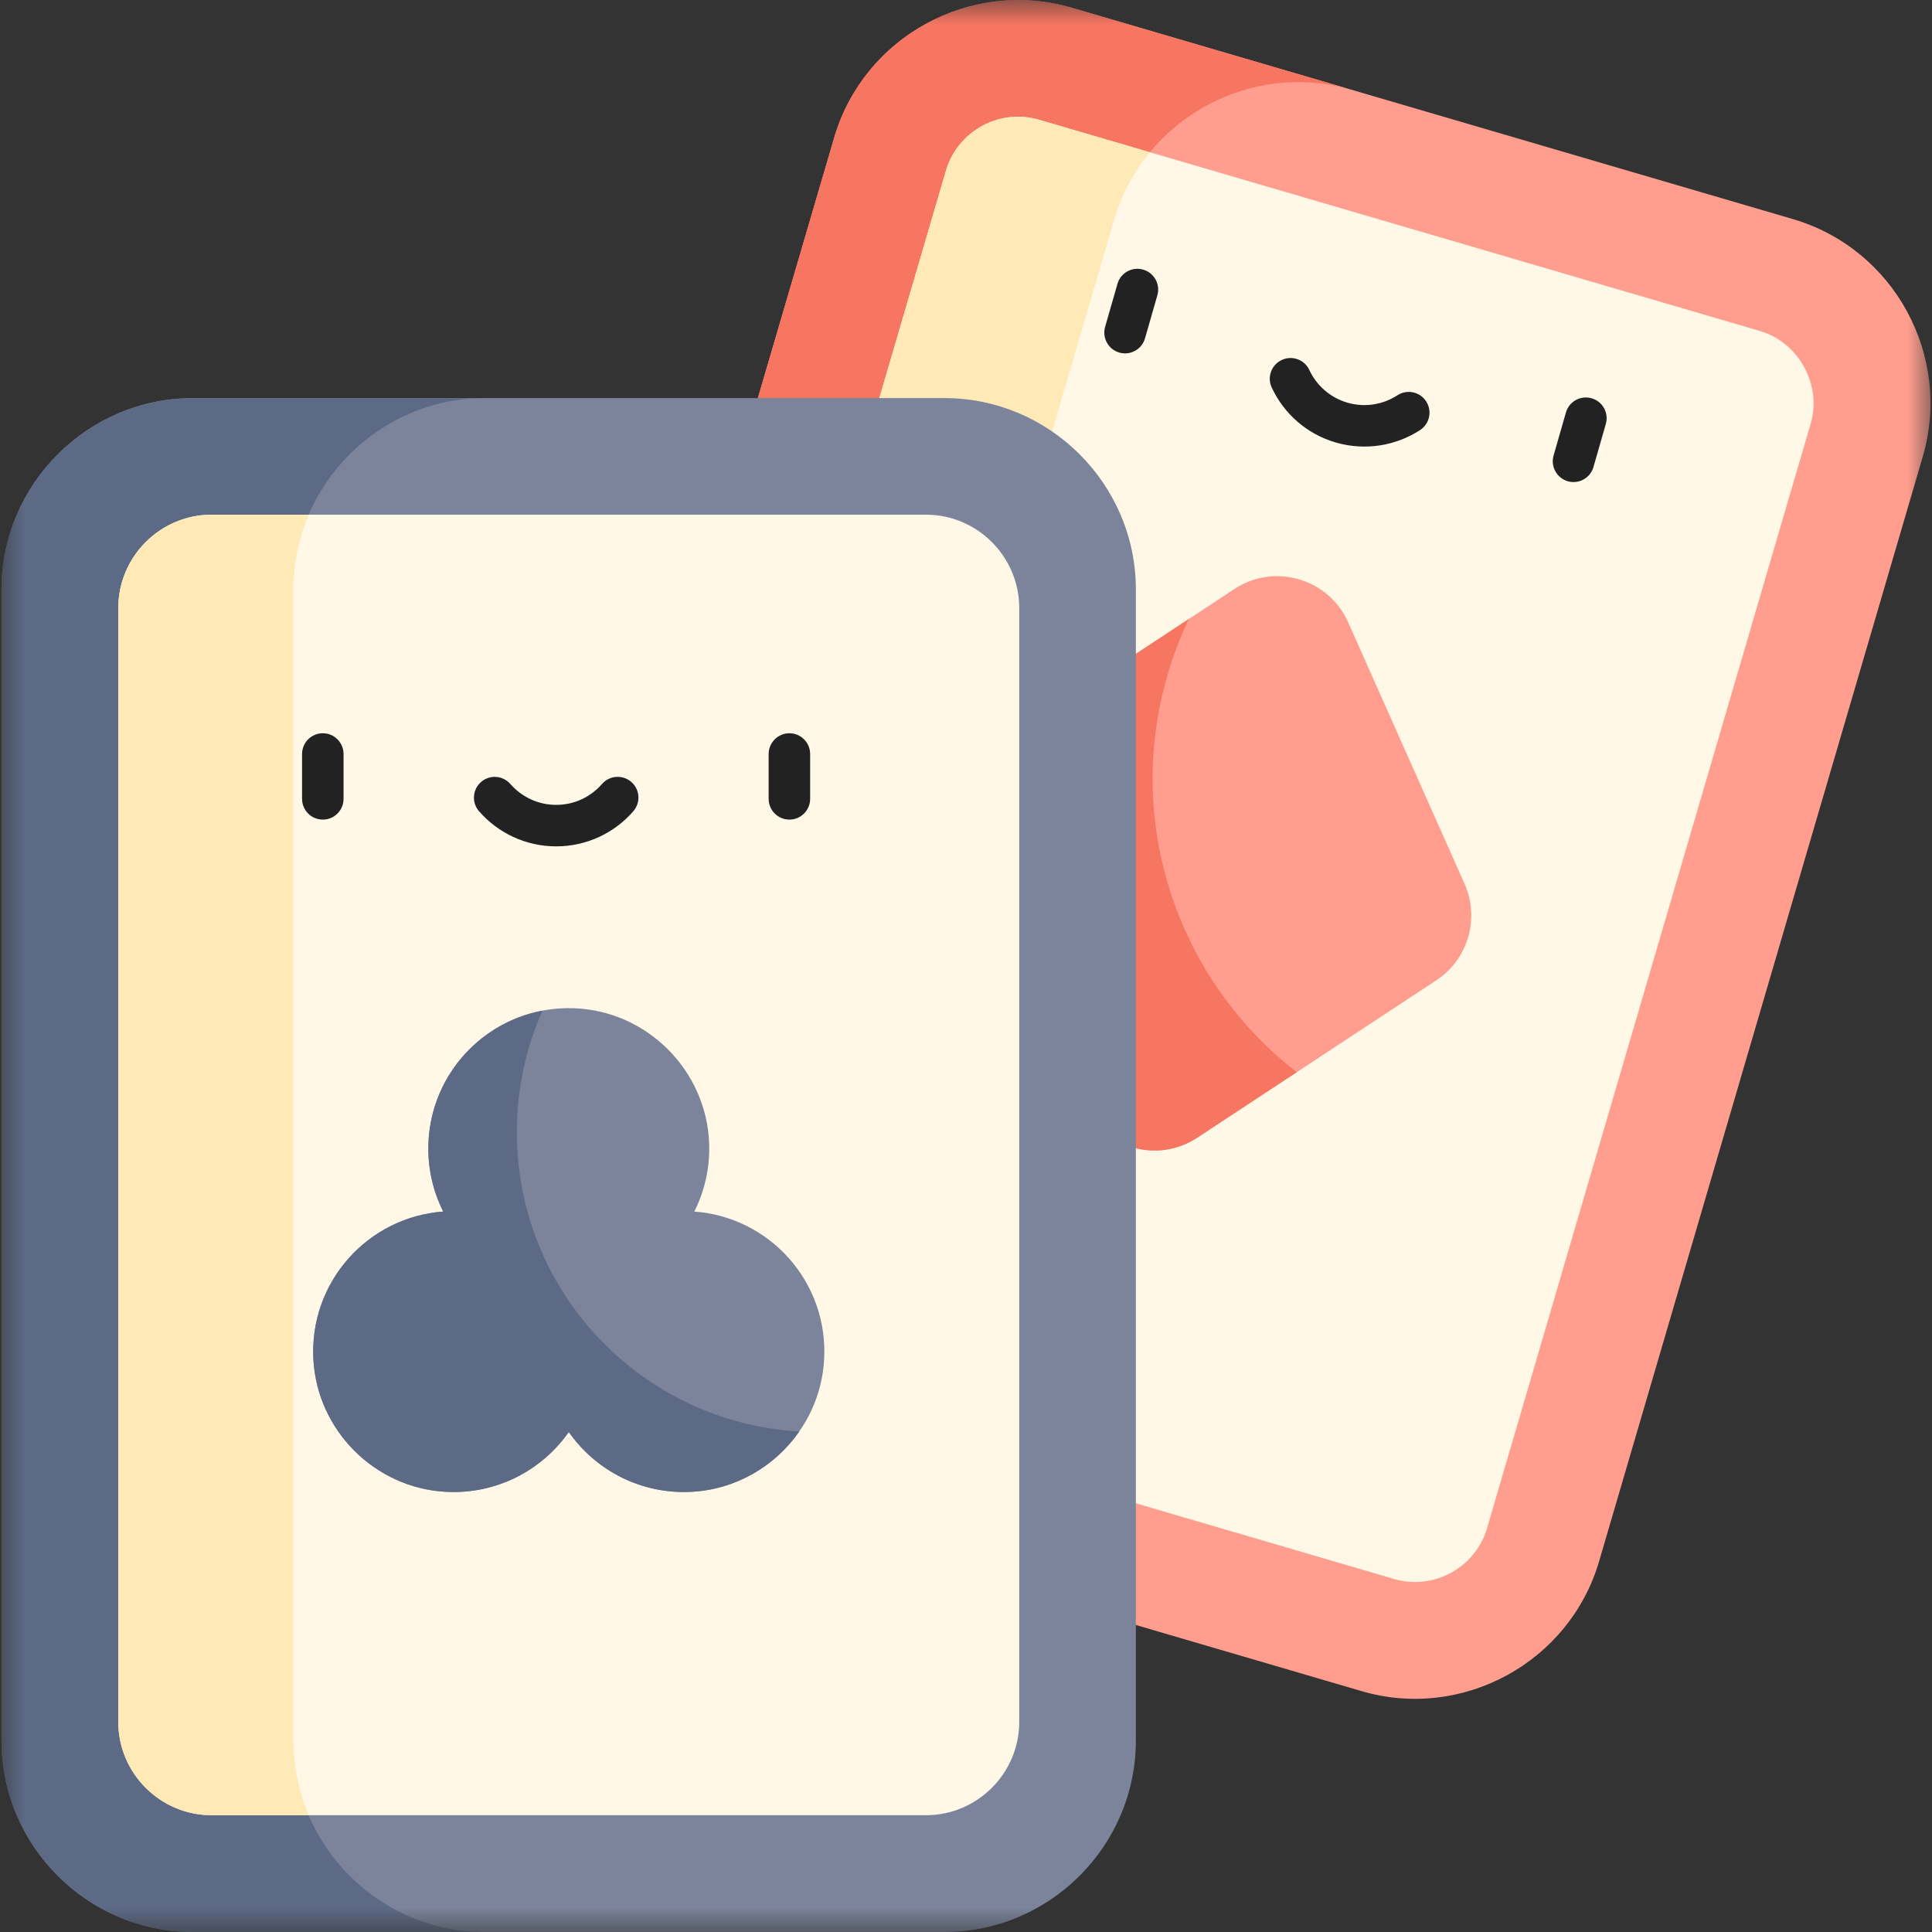
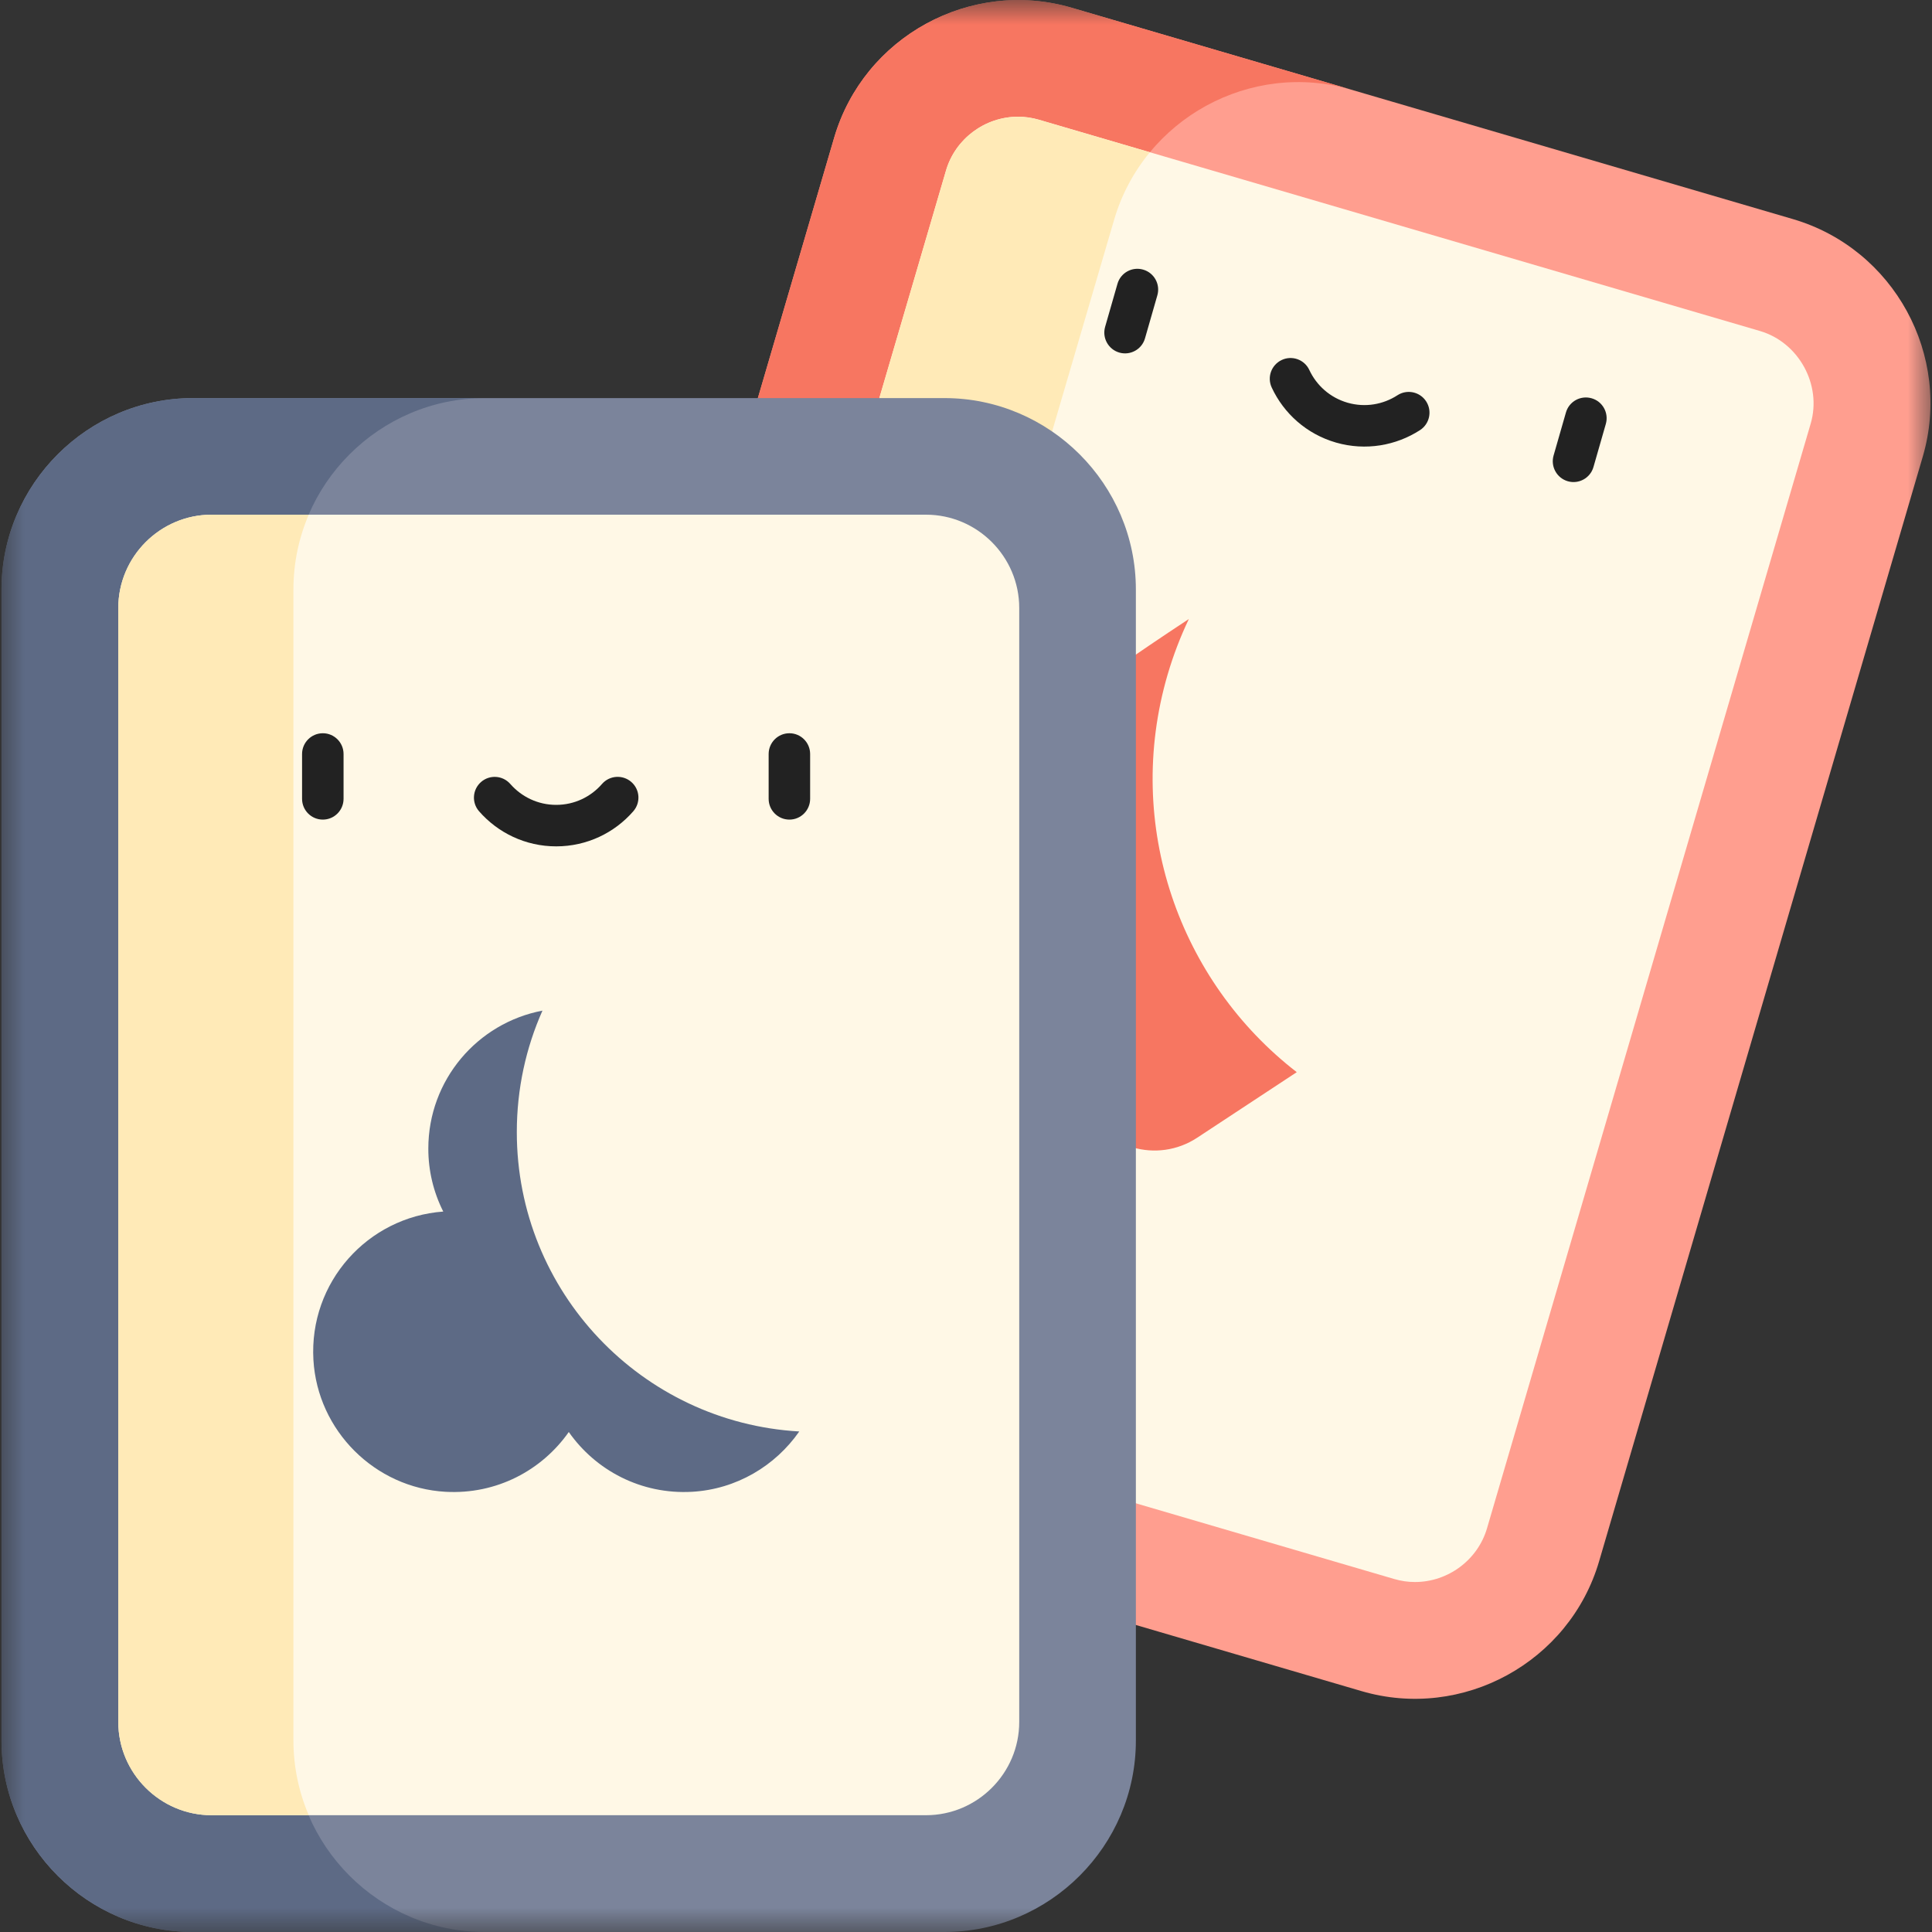
<svg xmlns="http://www.w3.org/2000/svg" width="40" height="40" viewBox="0 0 40 40" fill="none">
  <rect x="0" y="0" width="40" height="40" fill="#333333" stroke="none" />
  <g clip-path="url(#clip0_2793_379)">
    <mask id="mask0_2793_379" style="mask-type:luminance" maskUnits="userSpaceOnUse" x="0" y="0" width="40" height="40">
      <path d="M0 0H40V40H0V0Z" fill="white" />
    </mask>
    <g mask="url(#mask0_2793_379)">
      <path d="M28.19 35.013L13.258 30.637C11.167 30.024 9.957 27.811 10.569 25.72L17.271 2.85C17.884 0.758 20.097 -0.452 22.189 0.161L37.12 4.536C39.212 5.149 40.422 7.362 39.809 9.454L33.108 32.324C32.495 34.415 30.282 35.626 28.19 35.013Z" fill="#FF9E8F" />
      <path d="M16.368 27.418L23.069 4.548C23.682 2.456 25.895 1.246 27.987 1.859L22.189 0.16C20.097 -0.453 17.884 0.757 17.271 2.849L10.569 25.719C9.957 27.811 11.167 30.024 13.258 30.637L19.057 32.336C16.965 31.723 15.755 29.51 16.368 27.418Z" fill="#F77661" />
      <path d="M29.295 32.754C29.151 32.754 29.007 32.733 28.867 32.692L13.936 28.317C13.543 28.202 13.217 27.938 13.017 27.572C12.818 27.207 12.771 26.79 12.886 26.397L19.587 3.527C19.779 2.873 20.392 2.416 21.079 2.416C21.223 2.416 21.367 2.437 21.507 2.478L36.438 6.853C37.243 7.089 37.724 7.968 37.488 8.772L30.787 31.642C30.595 32.297 29.981 32.754 29.295 32.754Z" fill="#FFF8E6" />
      <path d="M21.507 2.479C21.368 2.439 21.224 2.418 21.079 2.417C20.392 2.417 19.779 2.875 19.587 3.529L12.886 26.399C12.771 26.791 12.818 27.209 13.017 27.574C13.217 27.939 13.543 28.204 13.935 28.319L16.235 28.992C16.171 28.464 16.216 27.929 16.366 27.419L23.067 4.549C23.216 4.038 23.468 3.563 23.806 3.153L21.507 2.479Z" fill="#FFEAB7" />
-       <path d="M25.558 12.194L20.608 15.452C19.95 15.885 19.702 16.731 20.022 17.451L22.431 22.865C22.835 23.772 23.957 24.101 24.787 23.555L29.736 20.297C30.395 19.864 30.642 19.018 30.322 18.298L27.913 12.885C27.509 11.977 26.387 11.648 25.558 12.194Z" fill="#FF9E8F" />
-       <path d="M24.175 13.964C24.291 13.57 24.437 13.186 24.614 12.816L20.608 15.452C19.95 15.885 19.702 16.731 20.022 17.451L22.431 22.865C22.835 23.772 23.957 24.101 24.787 23.555L26.848 22.198C24.421 20.322 23.261 17.086 24.175 13.964Z" fill="#F77661" />
+       <path d="M24.175 13.964C24.291 13.57 24.437 13.186 24.614 12.816C19.95 15.885 19.702 16.731 20.022 17.451L22.431 22.865C22.835 23.772 23.957 24.101 24.787 23.555L26.848 22.198C24.421 20.322 23.261 17.086 24.175 13.964Z" fill="#F77661" />
      <path d="M19.554 40H3.995C1.815 40 0.031 38.217 0.031 36.037V12.205C0.031 10.025 1.815 8.242 3.995 8.242H19.554C21.733 8.242 23.517 10.025 23.517 12.205V36.037C23.517 38.217 21.733 40 19.554 40Z" fill="#7B849B" />
      <path d="M6.073 36.037V12.205C6.073 10.025 7.857 8.242 10.037 8.242H3.995C1.815 8.242 0.031 10.025 0.031 12.205V36.037C0.031 38.217 1.815 40 3.995 40H10.037C7.857 40 6.073 38.217 6.073 36.037Z" fill="#5D6A85" />
      <path d="M4.38 37.582C3.318 37.582 2.449 36.713 2.449 35.652V12.587C2.449 11.525 3.318 10.656 4.38 10.656H19.172C20.234 10.656 21.102 11.525 21.102 12.587V35.652C21.102 36.713 20.234 37.582 19.172 37.582H4.38Z" fill="#FFF8E6" />
      <path d="M6.392 10.656H4.38C3.318 10.656 2.449 11.525 2.449 12.587V35.652C2.449 36.713 3.318 37.582 4.38 37.582H6.392C6.183 37.093 6.075 36.567 6.075 36.035V12.204C6.075 11.655 6.188 11.132 6.392 10.656Z" fill="#FFEAB7" />
-       <path d="M14.375 25.084C14.595 24.647 14.7 24.162 14.682 23.674C14.628 22.161 13.395 20.927 11.882 20.874C10.227 20.815 8.868 22.139 8.868 23.78C8.867 24.233 8.973 24.679 9.177 25.084C7.615 25.198 6.395 26.545 6.489 28.157C6.575 29.62 7.761 30.804 9.224 30.886C10.28 30.945 11.221 30.441 11.776 29.648C12.331 30.441 13.272 30.945 14.327 30.886C15.79 30.804 16.977 29.62 17.062 28.157C17.157 26.545 15.937 25.198 14.375 25.084Z" fill="#7B849B" />
      <path d="M10.7 23.439C10.7 22.544 10.889 21.693 11.231 20.924C9.885 21.179 8.868 22.36 8.868 23.78C8.867 24.233 8.973 24.679 9.177 25.084C7.615 25.198 6.395 26.545 6.489 28.157C6.575 29.62 7.761 30.804 9.224 30.886C10.28 30.945 11.22 30.441 11.776 29.648C12.331 30.441 13.272 30.945 14.327 30.886C15.244 30.834 16.051 30.351 16.548 29.637C13.287 29.451 10.7 26.747 10.7 23.439Z" fill="#5D6A85" />
      <path fill-rule="evenodd" clip-rule="evenodd" d="M6.684 16.969C6.921 16.969 7.113 16.776 7.113 16.539V15.611C7.113 15.374 6.921 15.181 6.684 15.181C6.446 15.181 6.254 15.374 6.254 15.611V16.539C6.254 16.776 6.446 16.969 6.684 16.969Z" fill="#222222" />
      <path fill-rule="evenodd" clip-rule="evenodd" d="M16.344 16.969C16.581 16.969 16.773 16.776 16.773 16.539V15.611C16.773 15.374 16.581 15.181 16.344 15.181C16.106 15.181 15.914 15.374 15.914 15.611V16.539C15.914 16.776 16.106 16.969 16.344 16.969Z" fill="#222222" />
      <path fill-rule="evenodd" clip-rule="evenodd" d="M11.515 16.664C11.137 16.664 10.798 16.497 10.566 16.232C10.41 16.053 10.139 16.034 9.96 16.19C9.781 16.346 9.762 16.617 9.918 16.796C10.306 17.241 10.878 17.523 11.515 17.523C12.153 17.523 12.725 17.241 13.112 16.796C13.268 16.617 13.25 16.346 13.071 16.19C12.892 16.034 12.62 16.052 12.464 16.231C12.233 16.497 11.894 16.664 11.515 16.664Z" fill="#222222" />
      <path fill-rule="evenodd" clip-rule="evenodd" d="M23.175 7.3C23.403 7.365 23.641 7.233 23.706 7.005L23.962 6.113C24.027 5.885 23.895 5.647 23.667 5.582C23.439 5.516 23.201 5.648 23.136 5.876L22.88 6.768C22.815 6.996 22.947 7.234 23.175 7.3Z" fill="#222222" />
      <path fill-rule="evenodd" clip-rule="evenodd" d="M32.46 9.964C32.688 10.029 32.926 9.897 32.991 9.669L33.247 8.777C33.312 8.549 33.181 8.311 32.953 8.246C32.724 8.18 32.486 8.312 32.421 8.54L32.165 9.432C32.1 9.66 32.232 9.898 32.46 9.964Z" fill="#222222" />
      <path fill-rule="evenodd" clip-rule="evenodd" d="M28.933 8.183C28.637 8.375 28.265 8.442 27.901 8.338C27.537 8.233 27.257 7.979 27.108 7.66C27.008 7.445 26.752 7.352 26.537 7.453C26.322 7.554 26.229 7.809 26.33 8.024C26.579 8.559 27.051 8.988 27.664 9.164C28.277 9.339 28.905 9.225 29.4 8.905C29.599 8.776 29.656 8.51 29.527 8.31C29.398 8.111 29.132 8.054 28.933 8.183Z" fill="#222222" />
    </g>
  </g>
  <defs>
    <clipPath id="clip0_2793_379">
      <rect width="40" height="40" fill="white" />
    </clipPath>
  </defs>
</svg>